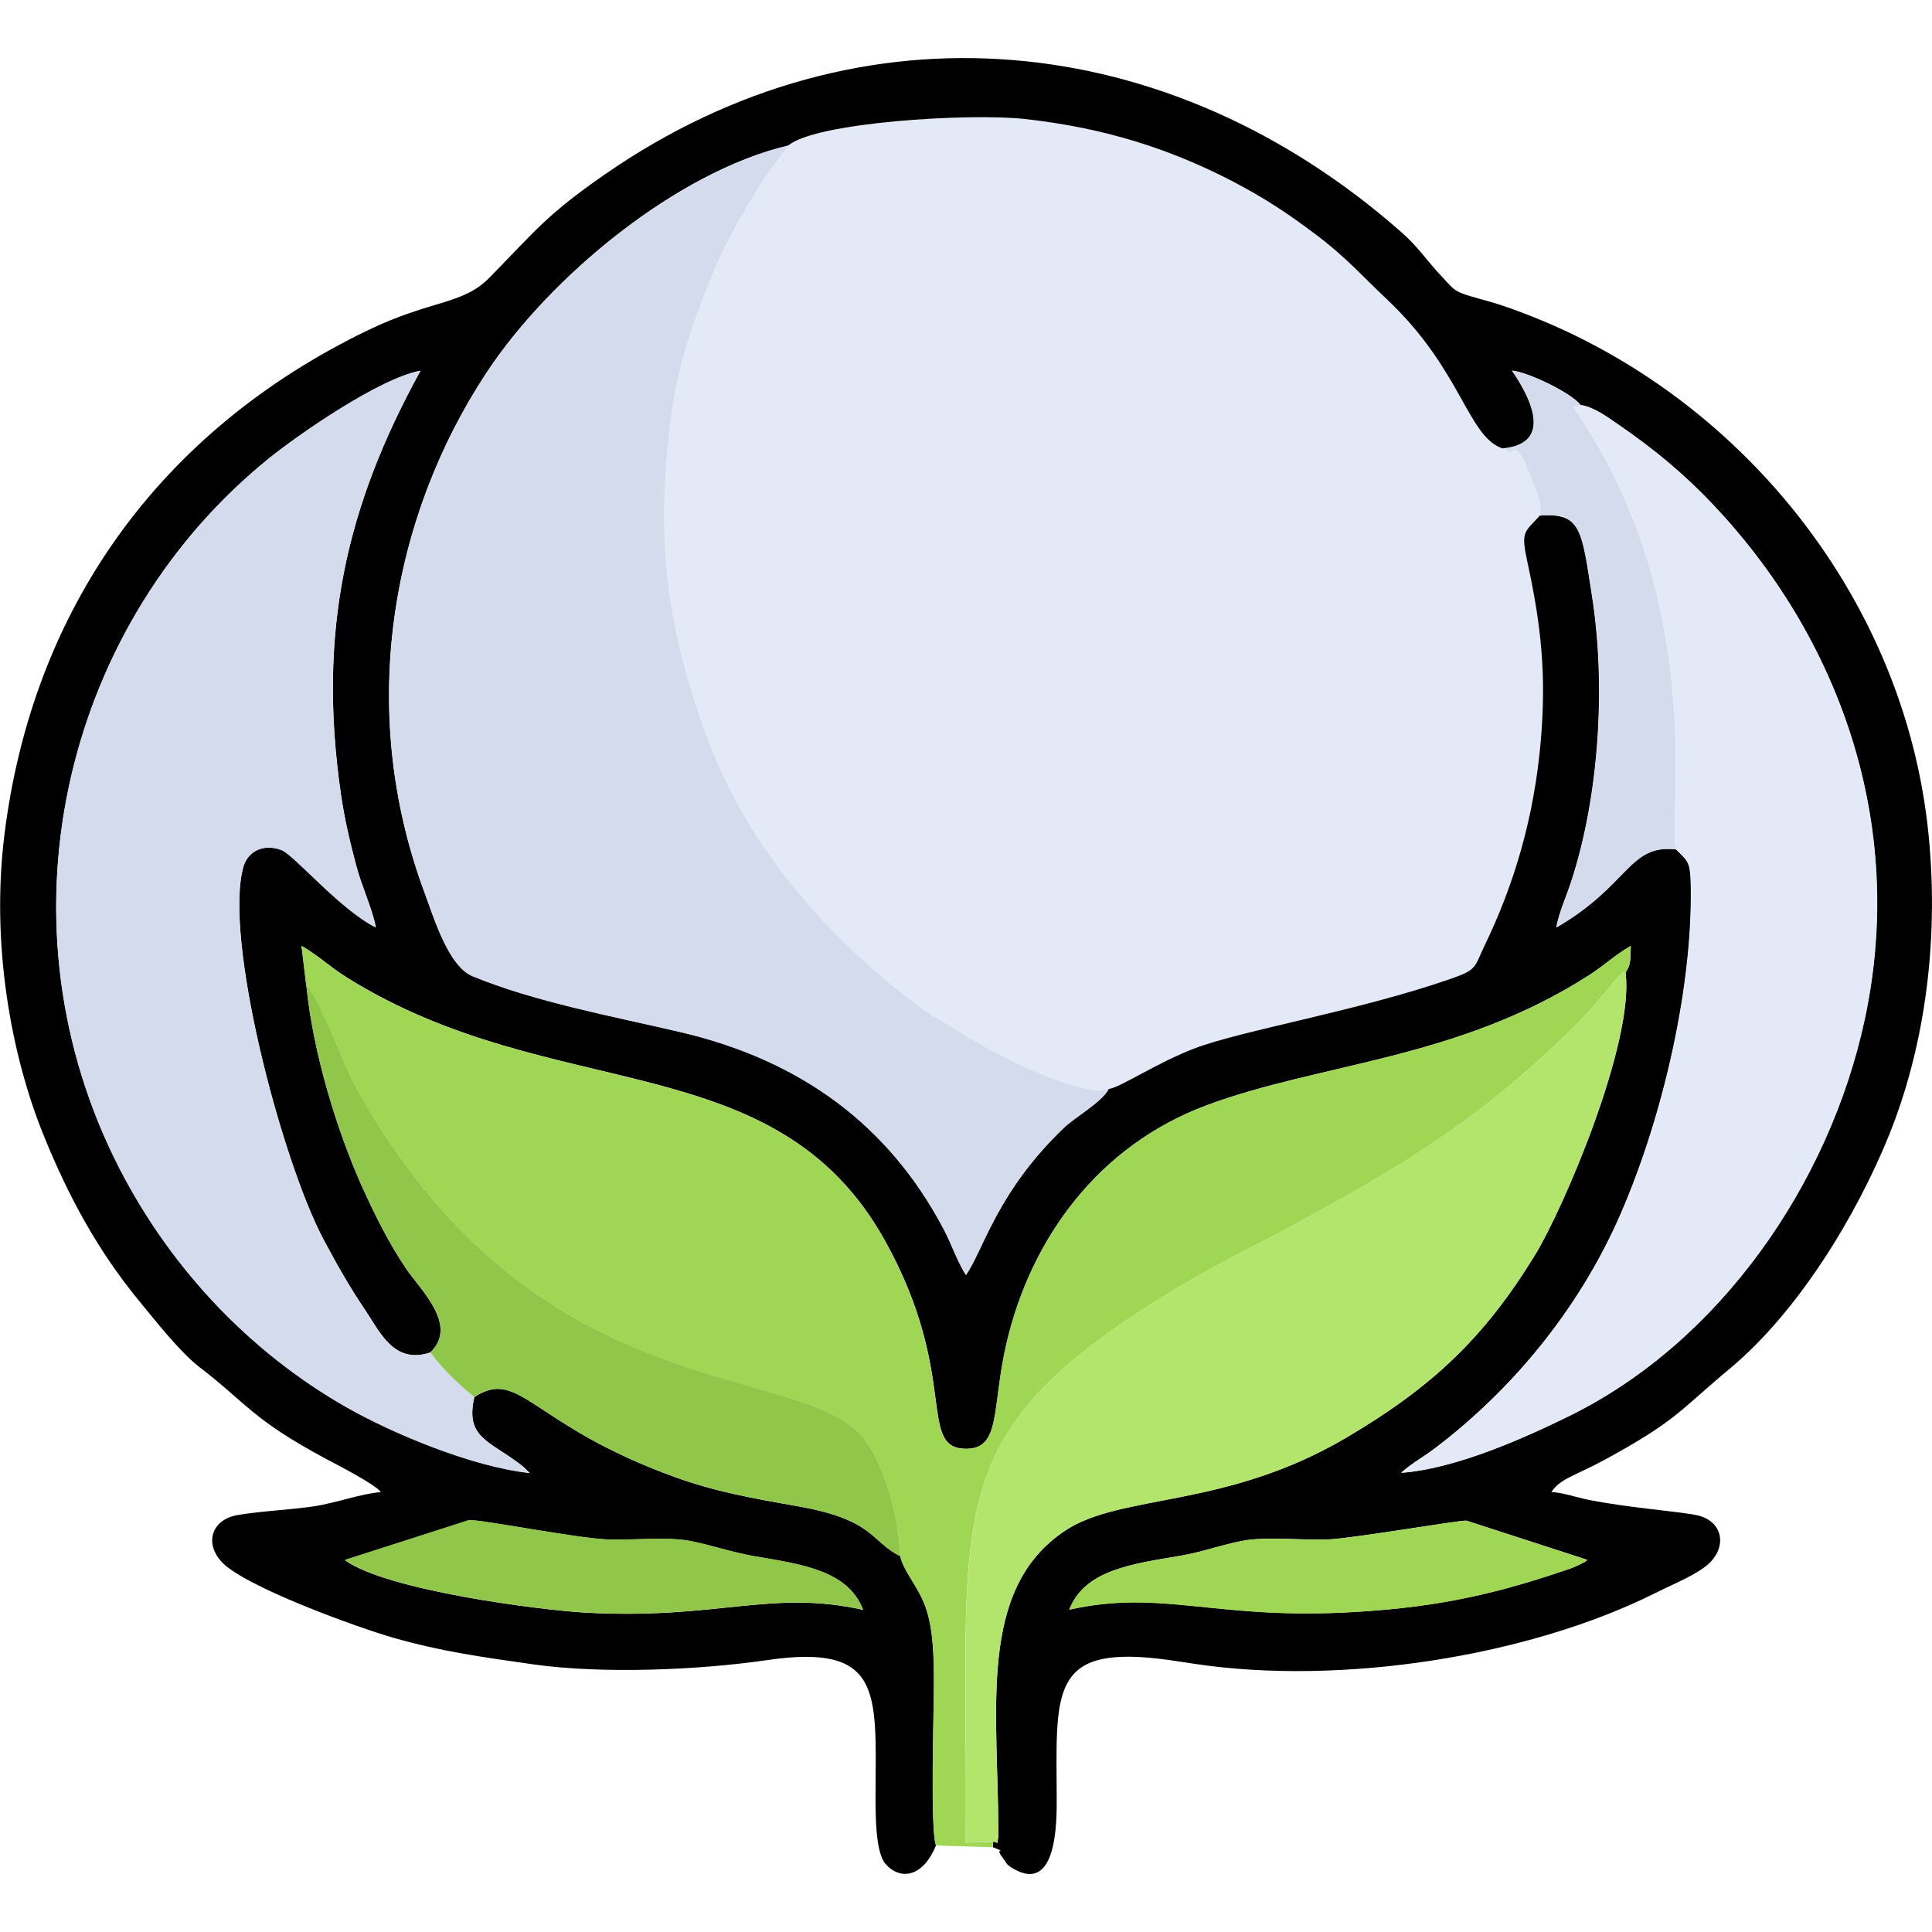
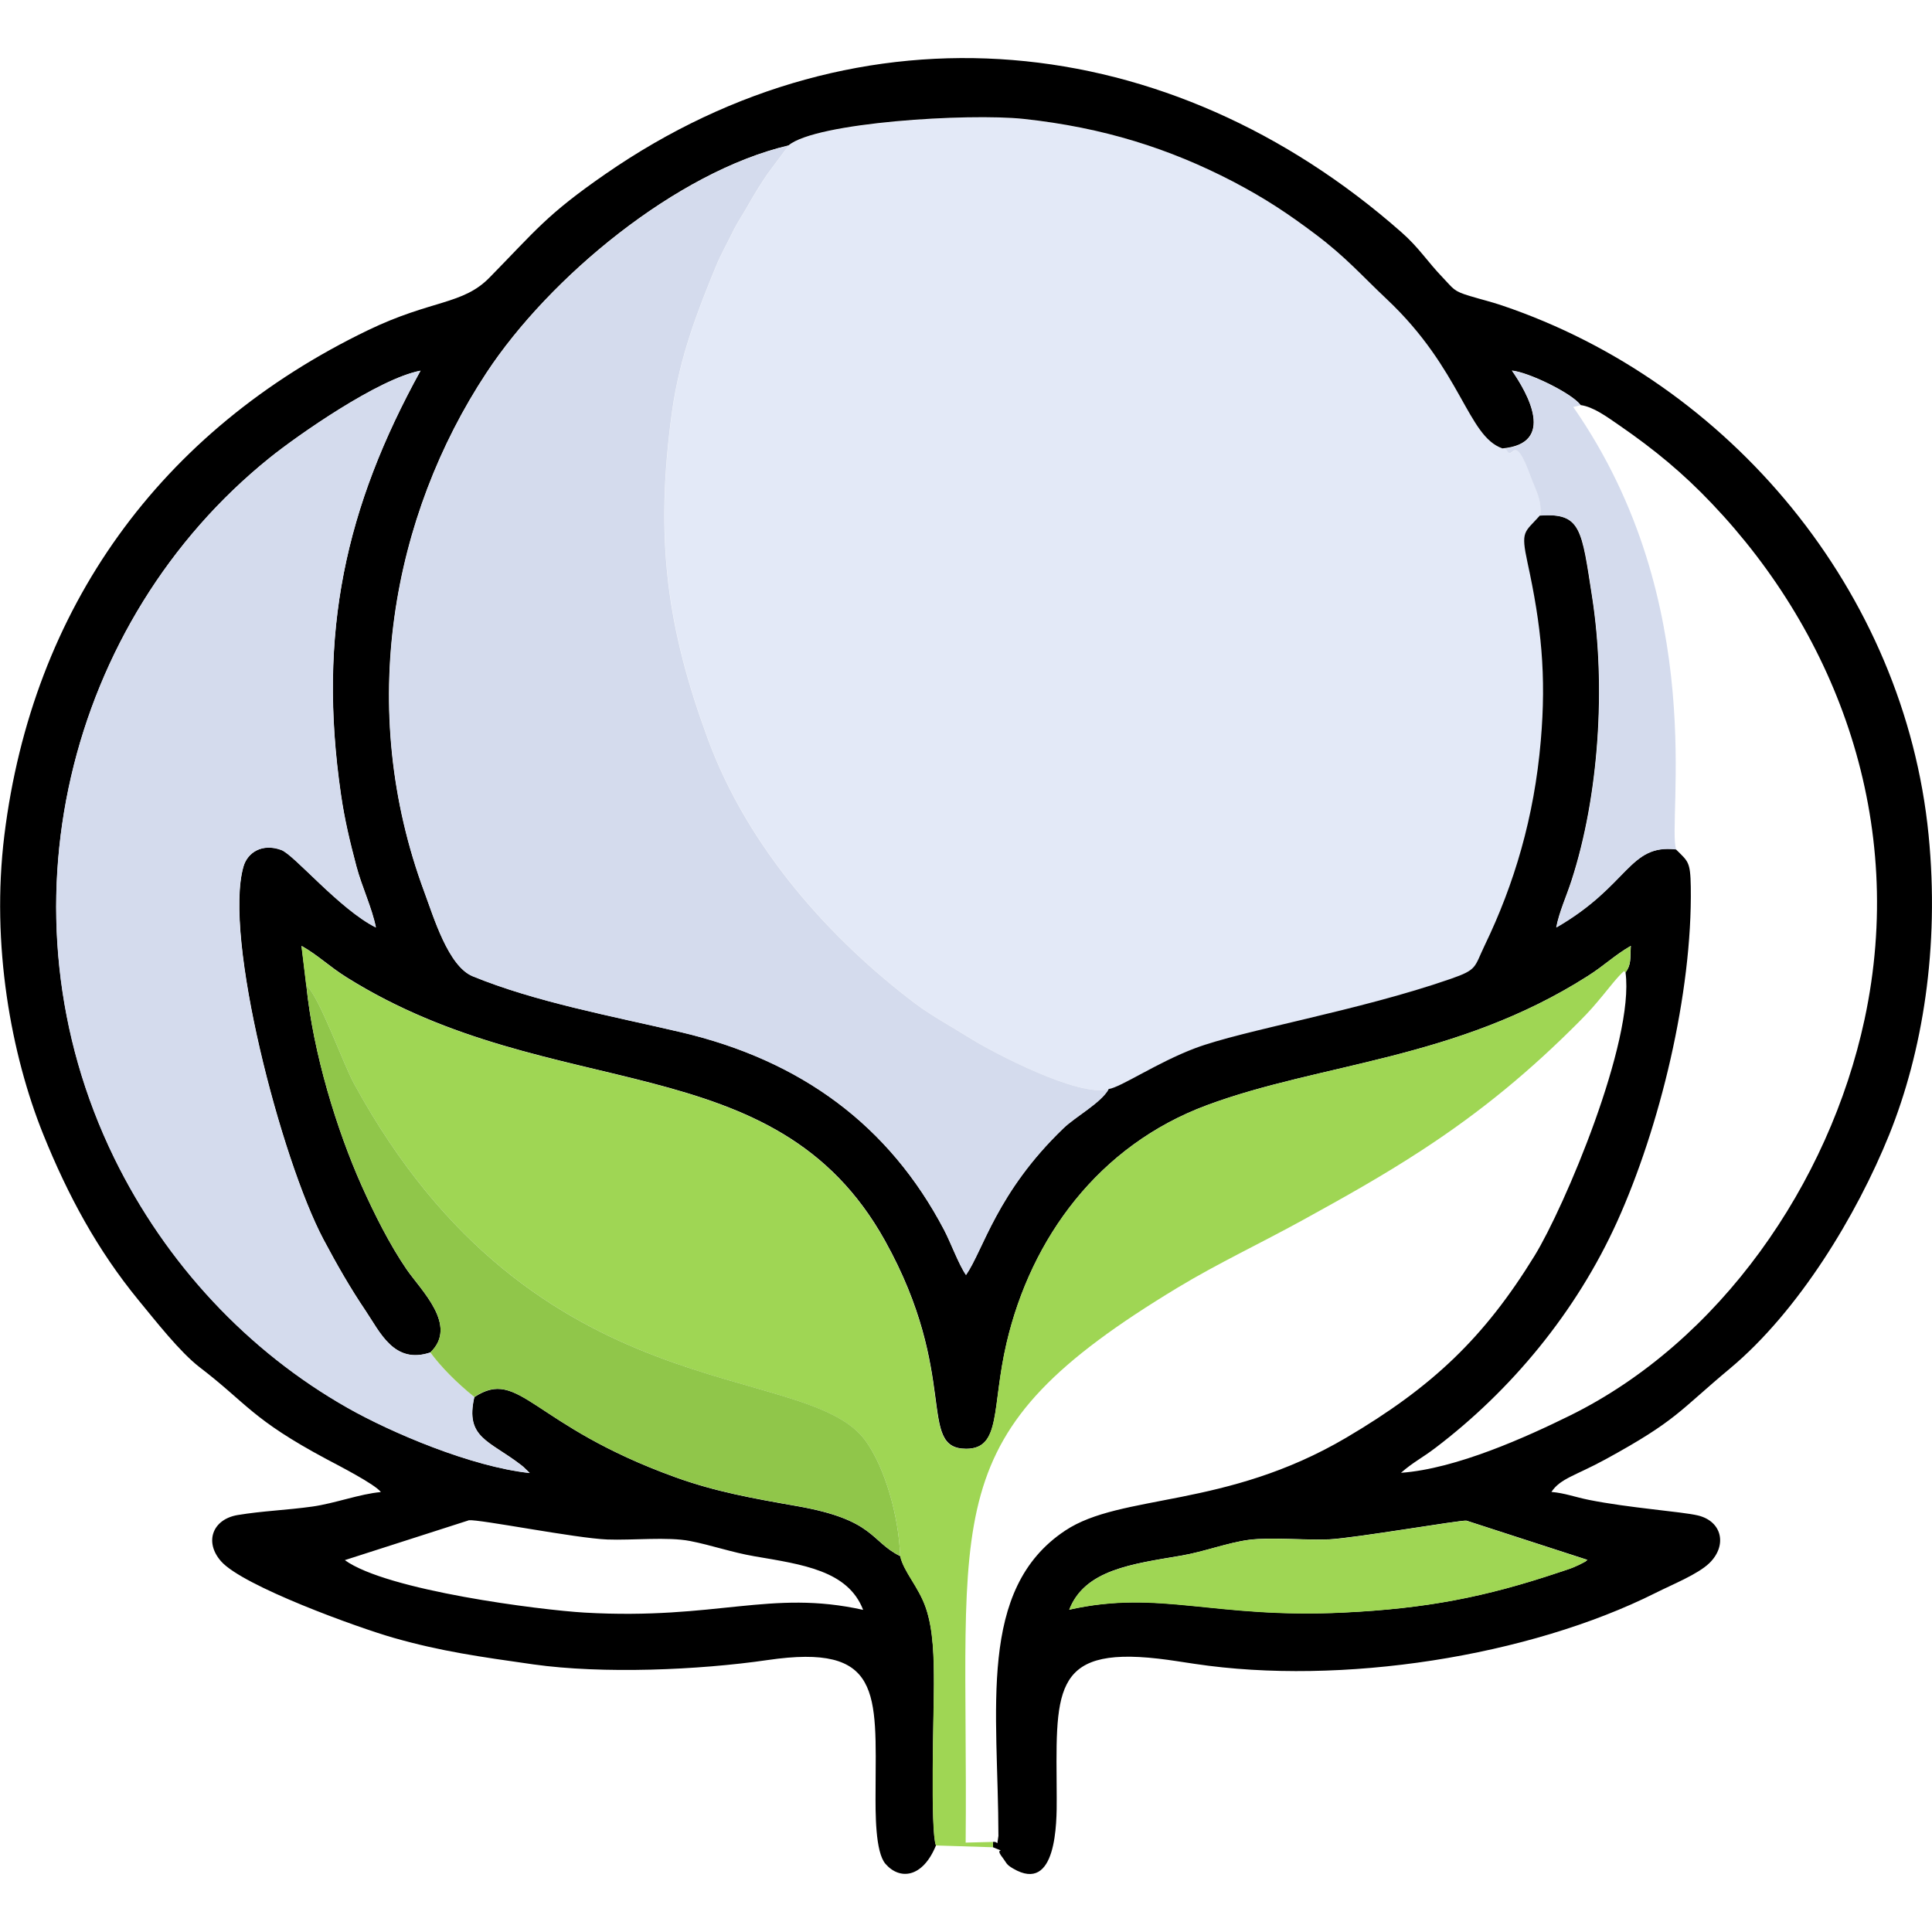
<svg xmlns="http://www.w3.org/2000/svg" width="1000" height="1000" viewBox="0 0 1000 1000" fill="none">
  <g clip-path="url(#clip0_1562_464)">
    <path fill-rule="evenodd" clip-rule="evenodd" d="M408.254 75.341L397.302 90.054C394.193 94.723 390.59 100.311 387.552 105.757C384.019 112.053 381.829 114.812 379.002 120.683C376.176 126.483 373.209 131.647 370.665 137.8C361.268 160.577 351.8 184.91 347.914 213.063C338.658 280.049 345.865 326.027 366.214 381.837C387.269 439.486 430.581 486.666 473.399 519.134C481.877 525.571 492.829 531.513 503.357 538.091C514.167 544.882 558.398 568.153 574.013 563.768C580.513 562.919 598.954 550.116 618.809 542.618C643.68 533.281 703.384 523.307 751.006 506.755C765.067 501.875 763.159 500.884 768.741 489.284C783.861 457.807 794.318 423.146 797.71 383.605C800.677 349.369 797.851 323.763 790.856 291.296C787.253 274.602 789.231 275.876 797.286 266.892C798.275 258.758 794.742 253.24 792.411 246.874C783.437 221.834 783.296 240.013 779.692 232.586C779.339 231.808 778.35 232.444 777.714 232.161C759.555 225.866 756.729 191.559 717.939 154.989C704.938 142.752 696.742 133.273 681.057 121.39C666.855 110.709 655.197 102.787 638.098 93.945C605.596 76.968 571.328 66.075 529.924 61.619C501.378 58.577 422.385 63.387 408.183 75.341H408.254Z" fill="#E3E9F7" />
    <path fill-rule="evenodd" clip-rule="evenodd" d="M553.451 833.198C561.435 812.473 586.024 809.502 611.389 805.187C623.189 803.206 635.695 798.396 646.647 796.982C658.022 795.567 675.121 797.265 687.768 796.769C700.769 796.204 756.587 786.584 759.06 787.079L821.661 807.38C819.824 808.724 822.015 807.592 817.493 809.855L814.667 811.129C812.335 812.119 809.862 812.826 807.389 813.675C768.669 826.69 738.005 832.561 695.682 834.613C628.135 837.867 600.367 822.588 553.522 833.127L553.451 833.198ZM242.565 786.867C248.217 786.301 297.959 796.204 314.351 796.84C327.352 797.335 345.511 795.355 357.169 797.618C368.121 799.74 378.648 803.489 390.589 805.541C415.389 809.785 438.918 812.897 446.761 833.269C398.785 822.588 371.159 838.574 302.623 834.684C279.659 833.34 200.242 823.295 178.48 807.521L242.565 786.937V786.867ZM818.129 209.667C824.77 210.587 831.553 215.609 838.336 220.278C856.495 232.798 871.333 245.106 886.029 260.597C951.245 329.068 986.996 425.48 965.093 527.622C946.793 612.858 890.056 694.557 812.476 732.754C790.361 743.647 753.832 760.27 725.145 762.321C731.434 756.804 736.168 754.611 743.021 749.377C782.023 719.739 815.797 679.278 837.064 632.239C859.039 583.574 875.996 514.395 875.148 459.08C874.936 445.781 873.735 445.923 867.447 439.627C843 436.798 843.282 458.231 805.481 480.017C806.965 472.095 810.851 463.677 813.395 455.755C827.738 411.546 831.2 354.816 824.064 308.909C818.623 274.036 818.411 265.265 797.073 266.821C789.018 275.805 787.04 274.532 790.644 291.225C797.709 323.692 800.465 349.369 797.497 383.534C794.106 423.075 783.719 457.736 768.528 489.213C762.946 500.813 764.854 501.804 750.794 506.684C703.171 523.236 643.396 533.21 618.596 542.547C598.742 550.045 580.23 562.777 573.8 563.697C569.844 570.841 556.631 577.915 550.413 583.927C515.862 617.173 509.009 646.882 499.965 659.897C496.22 654.521 492.122 643.274 488.66 636.625C460.256 582.513 414.683 548.772 352.294 534.2C316.542 525.854 277.045 518.568 244.614 505.27C231.967 500.106 224.406 474.571 219.672 461.838C184.203 366.417 202.998 266.963 251.75 192.974C284.323 143.459 350.103 88.922 408.112 75.27C422.243 63.316 501.237 58.506 529.852 61.548C571.257 66.004 605.454 76.968 638.027 93.874C655.055 102.786 666.784 110.638 680.985 121.319C696.671 133.132 704.796 142.61 717.868 154.918C756.658 191.488 759.484 225.795 777.643 232.09C805.34 229.615 790.855 203.726 782.518 191.771C791.209 192.62 813.465 203.443 818.058 209.597L818.129 209.667ZM484.491 955.216C481.453 947.789 483.431 885.542 483.431 871.961C483.431 858.38 483.219 843.808 479.263 832.279C475.518 821.315 467.746 813.534 465.979 805.47C450.364 797.76 452.908 786.654 412.634 779.581C389.671 775.549 370.382 772.154 349.467 764.585C274.855 737.635 269.132 707.643 245.532 723.134C240.728 744.284 253.163 745.486 269.768 758.29C270.121 758.572 270.615 758.997 270.898 759.209L274.219 762.392C243.907 759.138 202.503 741.455 180.034 728.722C128.456 699.438 85.921 654.097 59.142 599.277C-3.035 471.741 35.048 321.217 139.478 237.042C153.892 225.441 196.003 195.945 217.694 191.842C178.833 262.365 164.349 327.512 176.502 411.192C178.409 424.349 181.094 435.454 184.486 448.328C187.312 459.009 192.541 469.761 194.59 480.017C175.866 470.68 152.267 442.315 145.625 439.91C135.733 436.303 128.173 441.184 126.053 448.469C115.525 484.898 145.484 599.913 167.458 641.506C174.523 654.804 181.518 666.97 189.22 678.359C196.78 689.606 203.987 706.299 222.781 700.004C237.266 686.069 217.977 667.961 210.487 657.067C201.796 644.406 193.812 628.49 187.241 613.848C174.382 585.059 162.088 545.164 158.555 510.009L156.082 489.567C164.914 494.589 170.213 500.106 179.61 505.977C286.513 572.822 400.976 539.576 458.066 642.142C496.927 711.958 474.387 749.801 500.106 749.872C518.406 749.872 513.248 728.369 521.02 695.123C533.738 640.657 568.854 592.769 624.673 572.044C683.458 550.187 753.761 548.56 821.803 505.199C830.423 499.752 835.722 494.377 844.13 489.567C843.706 496.145 844.483 499.116 841.375 503.36C846.108 539.01 809.65 624.954 794.318 649.923C768.246 692.364 741.467 717.829 696.812 744.142C634.282 780.996 580.301 772.932 551.332 792.242C505.617 822.588 516.71 885.259 516.781 950.265C515.721 956.49 517.134 952.953 513.955 953.377V956.136C522.433 959.743 514.308 955.429 518.618 961.087C521.091 964.271 520.596 964.978 524.412 967.171C546.951 980.398 547.022 943.474 546.951 930.742C546.739 876.417 543.348 852.084 599.59 858.521C605.807 859.229 611.107 860.148 618.384 861.209C694.198 872.598 791.35 857.39 857.06 824.427C865.61 820.112 878.752 814.878 884.757 809.077C894.084 800.023 891.47 787.432 878.822 784.391C870.485 782.41 843.07 780.5 822.368 776.327C815.302 774.912 809.862 772.79 803.008 772.224C807.742 765.151 815.373 763.878 831.059 755.319C868.082 735.088 868.93 730.42 895.497 708.28C930.966 678.642 960.995 629.056 977.882 587.252C995.051 544.598 1004.02 490.628 998.231 432.13C985.795 306.362 895.568 197.996 777.431 158.101C771.072 155.979 767.892 155.343 760.827 153.221C752.207 150.674 752.348 149.472 746.837 143.742C738.853 135.466 734.472 128.18 725.357 120.187C605.454 14.509 445.913 -1.76 313.292 90.125C282.839 111.204 277.328 119.268 253.375 143.671C239.456 157.889 223.417 155.06 190.633 170.834C82.6 222.895 16.748 315.134 2.264 432.271C-4.731 489.001 5.797 546.013 22.401 587.181C35.26 619.012 50.451 647.023 71.648 672.912C80.409 683.522 93.057 699.792 103.373 707.714C127.89 726.459 130.222 734.523 169.153 755.319C175.018 758.431 194.307 768.334 197.133 772.295C186.323 773.215 173.322 778.166 161.664 779.793C148.592 781.632 135.804 782.057 123.015 784.179C110.014 786.371 105.634 798.113 114.395 808.087C125.559 820.89 185.192 842.464 203.845 847.77C228.504 854.772 248.288 857.531 276.127 861.492C311.878 866.514 361.55 864.463 397.372 859.229C456.582 850.599 453.402 876.134 453.19 926.852C453.12 938.311 452.979 958.612 458.348 964.766C465.767 973.254 477.567 971.981 484.42 955.287L484.491 955.216Z" fill="black" />
    <path fill-rule="evenodd" clip-rule="evenodd" d="M573.941 563.768C558.326 568.153 514.166 544.811 503.285 538.091C492.758 531.513 481.806 525.571 473.327 519.134C430.51 486.667 387.198 439.557 366.142 381.837C345.723 326.027 338.586 279.978 347.842 213.063C351.728 184.839 361.196 160.577 370.593 137.8C373.137 131.647 376.105 126.483 378.931 120.683C381.757 114.812 383.947 112.053 387.48 105.757C390.518 100.311 394.122 94.652 397.231 90.054L408.182 75.341C350.245 88.993 284.464 143.53 251.821 193.045C203.068 266.963 184.344 366.487 219.743 461.909C224.477 474.642 232.108 500.177 244.684 505.341C277.045 518.639 316.612 525.925 352.364 534.271C414.753 548.914 460.327 582.583 488.73 636.696C492.192 643.274 496.29 654.521 500.035 659.968C509.079 646.882 515.933 617.173 550.484 583.998C556.701 577.986 569.914 570.912 573.871 563.768H573.941Z" fill="#D4DBED" />
    <path fill-rule="evenodd" clip-rule="evenodd" d="M158.555 510.009C165.48 516.234 177.491 550.399 183.285 561.009C277.469 733.178 417.227 703.045 448.104 745.911C457.995 759.633 465.273 784.744 465.909 805.47C467.675 813.604 475.447 821.315 479.192 832.278C483.149 843.808 483.361 858.45 483.361 871.961C483.361 885.542 481.383 947.789 484.421 955.216L513.955 956.136V953.377L499.824 953.731C501.378 779.581 482.584 743.223 609.553 666.475C630.396 653.884 652.017 643.769 674.273 631.532C696.389 619.366 715.607 608.614 735.885 595.386C766.833 575.227 792.41 553.936 817.634 528.542C823.358 522.741 824.983 520.761 829.646 515.173C832.19 512.131 837.559 505.128 840.668 502.582L841.304 503.431C844.413 499.186 843.636 496.216 844.06 489.637C835.722 494.447 830.353 499.823 821.733 505.27C753.62 548.63 683.388 550.187 624.602 572.114C568.784 592.84 533.668 640.728 520.95 695.194C513.178 728.439 518.336 749.943 500.036 749.943C474.246 749.943 496.856 712.029 457.995 642.213C400.905 539.647 286.443 572.893 179.54 506.048C170.143 500.177 164.844 494.589 156.012 489.637L158.485 510.08L158.555 510.009Z" fill="#9FD654" />
    <path fill-rule="evenodd" clip-rule="evenodd" d="M245.461 723.134C236.347 715.636 228.362 707.714 222.71 700.075C203.986 706.37 196.779 689.676 189.148 678.43C181.447 667.041 174.381 654.804 167.386 641.576C145.342 599.984 115.454 484.898 125.982 448.54C128.102 441.254 135.662 436.374 145.554 439.981C152.195 442.386 175.794 470.751 194.518 480.088C192.469 469.831 187.241 459.08 184.414 448.399C181.023 435.525 178.338 424.419 176.43 411.263C164.277 327.512 178.833 262.436 217.623 191.913C195.931 195.945 153.75 225.512 139.406 237.113C34.977 321.288 -3.107 471.812 59.071 599.348C85.849 654.167 128.314 699.579 179.963 728.793C202.432 741.525 243.836 759.209 274.147 762.463L270.827 759.28C270.544 758.997 269.979 758.643 269.696 758.36C253.092 745.557 240.586 744.355 245.461 723.205V723.134Z" fill="#D4DBED" />
-     <path fill-rule="evenodd" clip-rule="evenodd" d="M867.588 439.627C873.806 445.923 875.078 445.781 875.29 459.08C876.208 514.394 859.251 583.573 837.206 632.239C815.939 679.278 782.165 719.739 743.163 749.377C736.309 754.611 731.575 756.804 725.287 762.321C753.973 760.27 790.503 743.647 812.618 732.754C890.128 694.557 946.935 612.929 965.235 527.622C987.138 425.48 951.316 329.068 886.171 260.597C871.404 245.106 856.566 232.798 838.478 220.278C831.695 215.609 824.912 210.587 818.27 209.667L814.384 210.587C885.535 312.799 862.642 425.339 867.659 439.627H867.588Z" fill="#E3E9F7" />
-     <path fill-rule="evenodd" clip-rule="evenodd" d="M513.954 953.377C517.133 952.882 515.72 956.49 516.78 950.265C516.71 885.259 505.617 822.588 551.331 792.242C580.3 773.002 634.281 781.066 696.812 744.142C741.466 717.829 768.245 692.364 794.317 649.923C809.579 625.024 846.037 539.01 841.374 503.36L840.738 502.511C837.629 505.057 832.259 512.06 829.716 515.102C825.123 520.69 823.427 522.741 817.704 528.471C792.48 553.935 766.902 575.156 735.955 595.316C715.677 608.543 696.458 619.295 674.343 631.461C652.086 643.698 630.466 653.814 609.622 666.404C482.653 743.152 501.448 779.51 499.893 953.66L514.025 953.306L513.954 953.377Z" fill="#B3E56C" />
    <path fill-rule="evenodd" clip-rule="evenodd" d="M222.71 700.004C228.363 707.643 236.276 715.636 245.462 723.063C269.061 707.643 274.784 737.564 349.397 764.514C370.311 772.083 389.6 775.478 412.563 779.51C452.837 786.584 450.364 797.689 465.908 805.399C465.272 784.674 457.995 759.563 448.103 745.84C417.226 702.975 277.398 733.179 183.284 560.938C177.49 550.328 165.479 516.163 158.555 509.938C162.017 545.094 174.382 584.988 187.241 613.778C193.812 628.49 201.796 644.335 210.487 656.997C217.976 667.89 237.265 686.069 222.781 699.933L222.71 700.004Z" fill="#90C64A" />
    <path fill-rule="evenodd" clip-rule="evenodd" d="M777.643 232.161C778.278 232.444 779.268 231.807 779.621 232.586C783.154 239.942 783.295 221.834 792.339 246.874C794.671 253.311 798.204 258.758 797.214 266.892C818.552 265.336 818.835 274.107 824.205 308.98C831.341 354.887 827.879 411.616 813.536 455.826C810.992 463.677 807.106 472.095 805.622 480.088C843.353 458.302 843.07 436.798 867.588 439.698C862.571 425.41 885.464 312.87 814.313 210.658L818.199 209.738C813.607 203.584 791.35 192.832 782.659 191.913C790.926 203.867 805.481 229.685 777.784 232.232L777.643 232.161Z" fill="#D4DBED" />
-     <path fill-rule="evenodd" clip-rule="evenodd" d="M178.48 807.451C200.243 823.224 279.66 833.34 302.623 834.613C371.159 838.503 398.857 822.517 446.761 833.198C438.848 812.826 415.319 809.714 390.59 805.47C378.649 803.419 368.121 799.67 357.169 797.548C345.511 795.284 327.353 797.265 314.352 796.769C298.03 796.133 248.289 786.23 242.565 786.796L178.48 807.38V807.451Z" fill="#90C64A" />
    <path fill-rule="evenodd" clip-rule="evenodd" d="M553.452 833.198C600.367 822.729 628.064 838.008 695.611 834.683C738.005 832.632 768.67 826.761 807.319 813.746C809.791 812.897 812.264 812.19 814.596 811.199L817.422 809.926C821.944 807.592 819.754 808.724 821.591 807.45L758.99 787.149C756.517 786.654 700.699 796.274 687.698 796.84C675.05 797.335 657.952 795.638 646.576 797.052C635.624 798.396 623.048 803.206 611.319 805.258C585.953 809.572 561.365 812.543 553.381 833.269L553.452 833.198Z" fill="#9FD654" />
  </g>
  <defs>
    <clipPath id="clip0_1562_464">
      <rect width="1000" height="940" fill="white" transform="translate(0 30)" />
    </clipPath>
  </defs>
</svg>